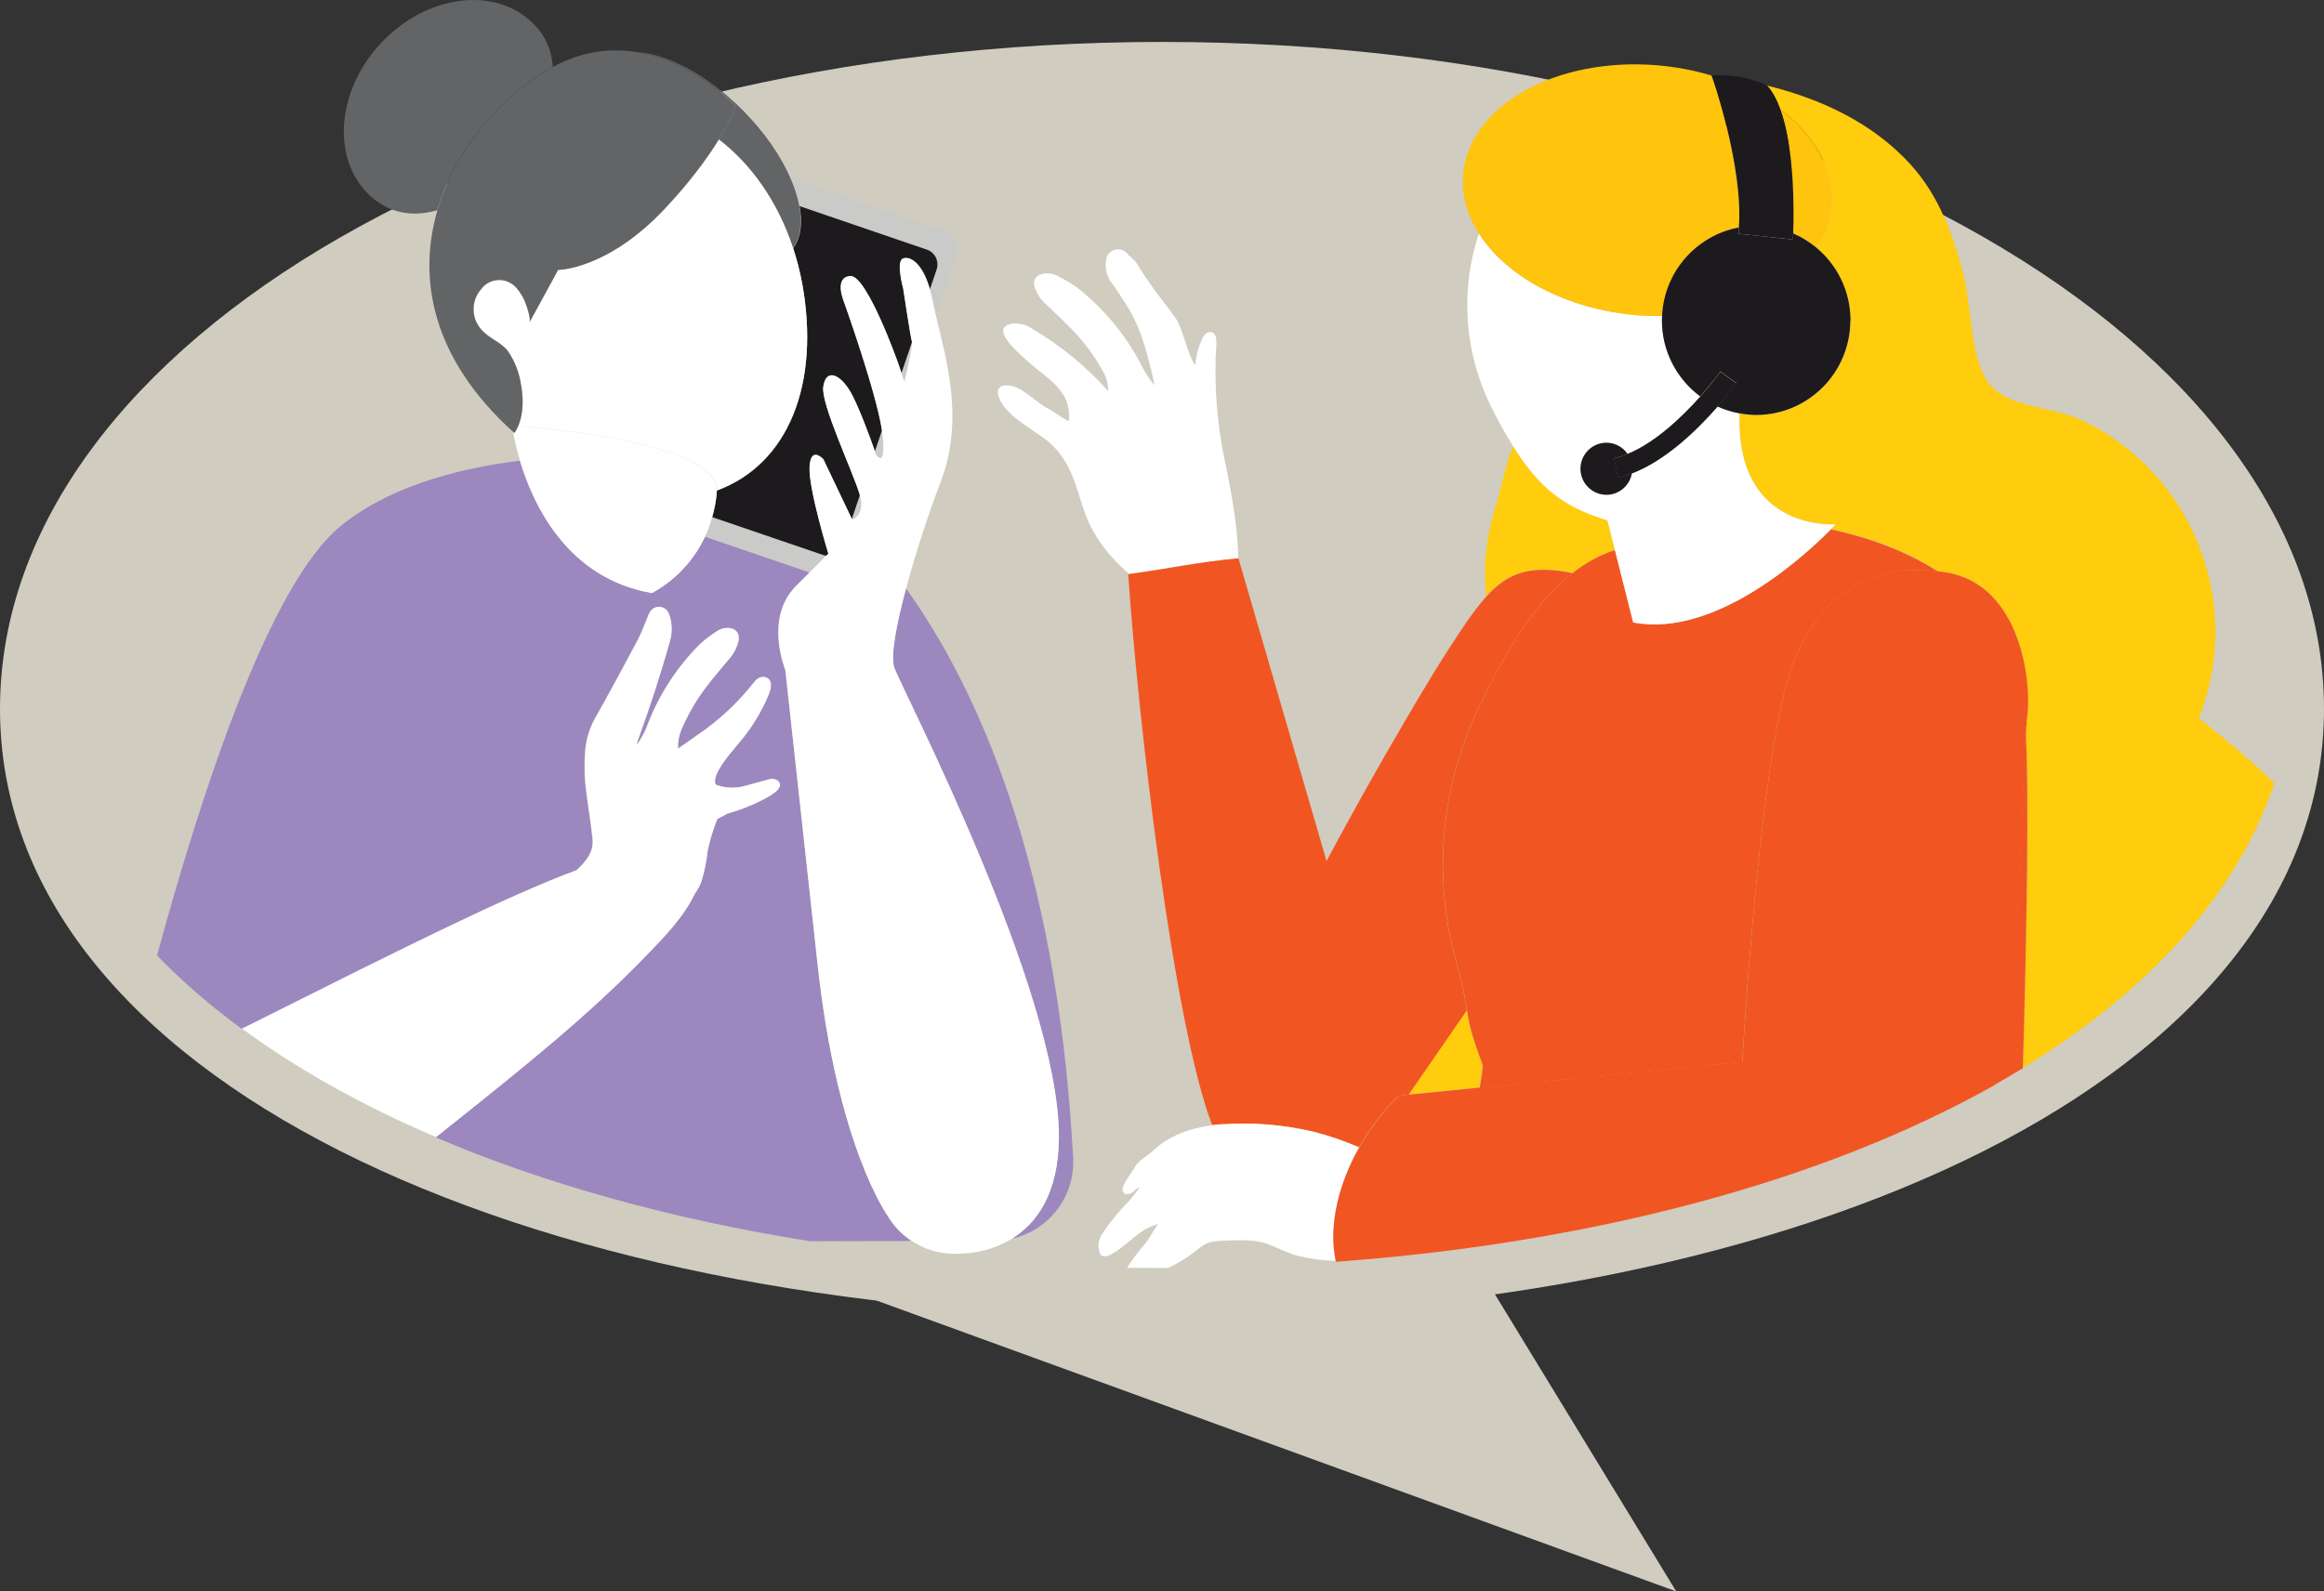
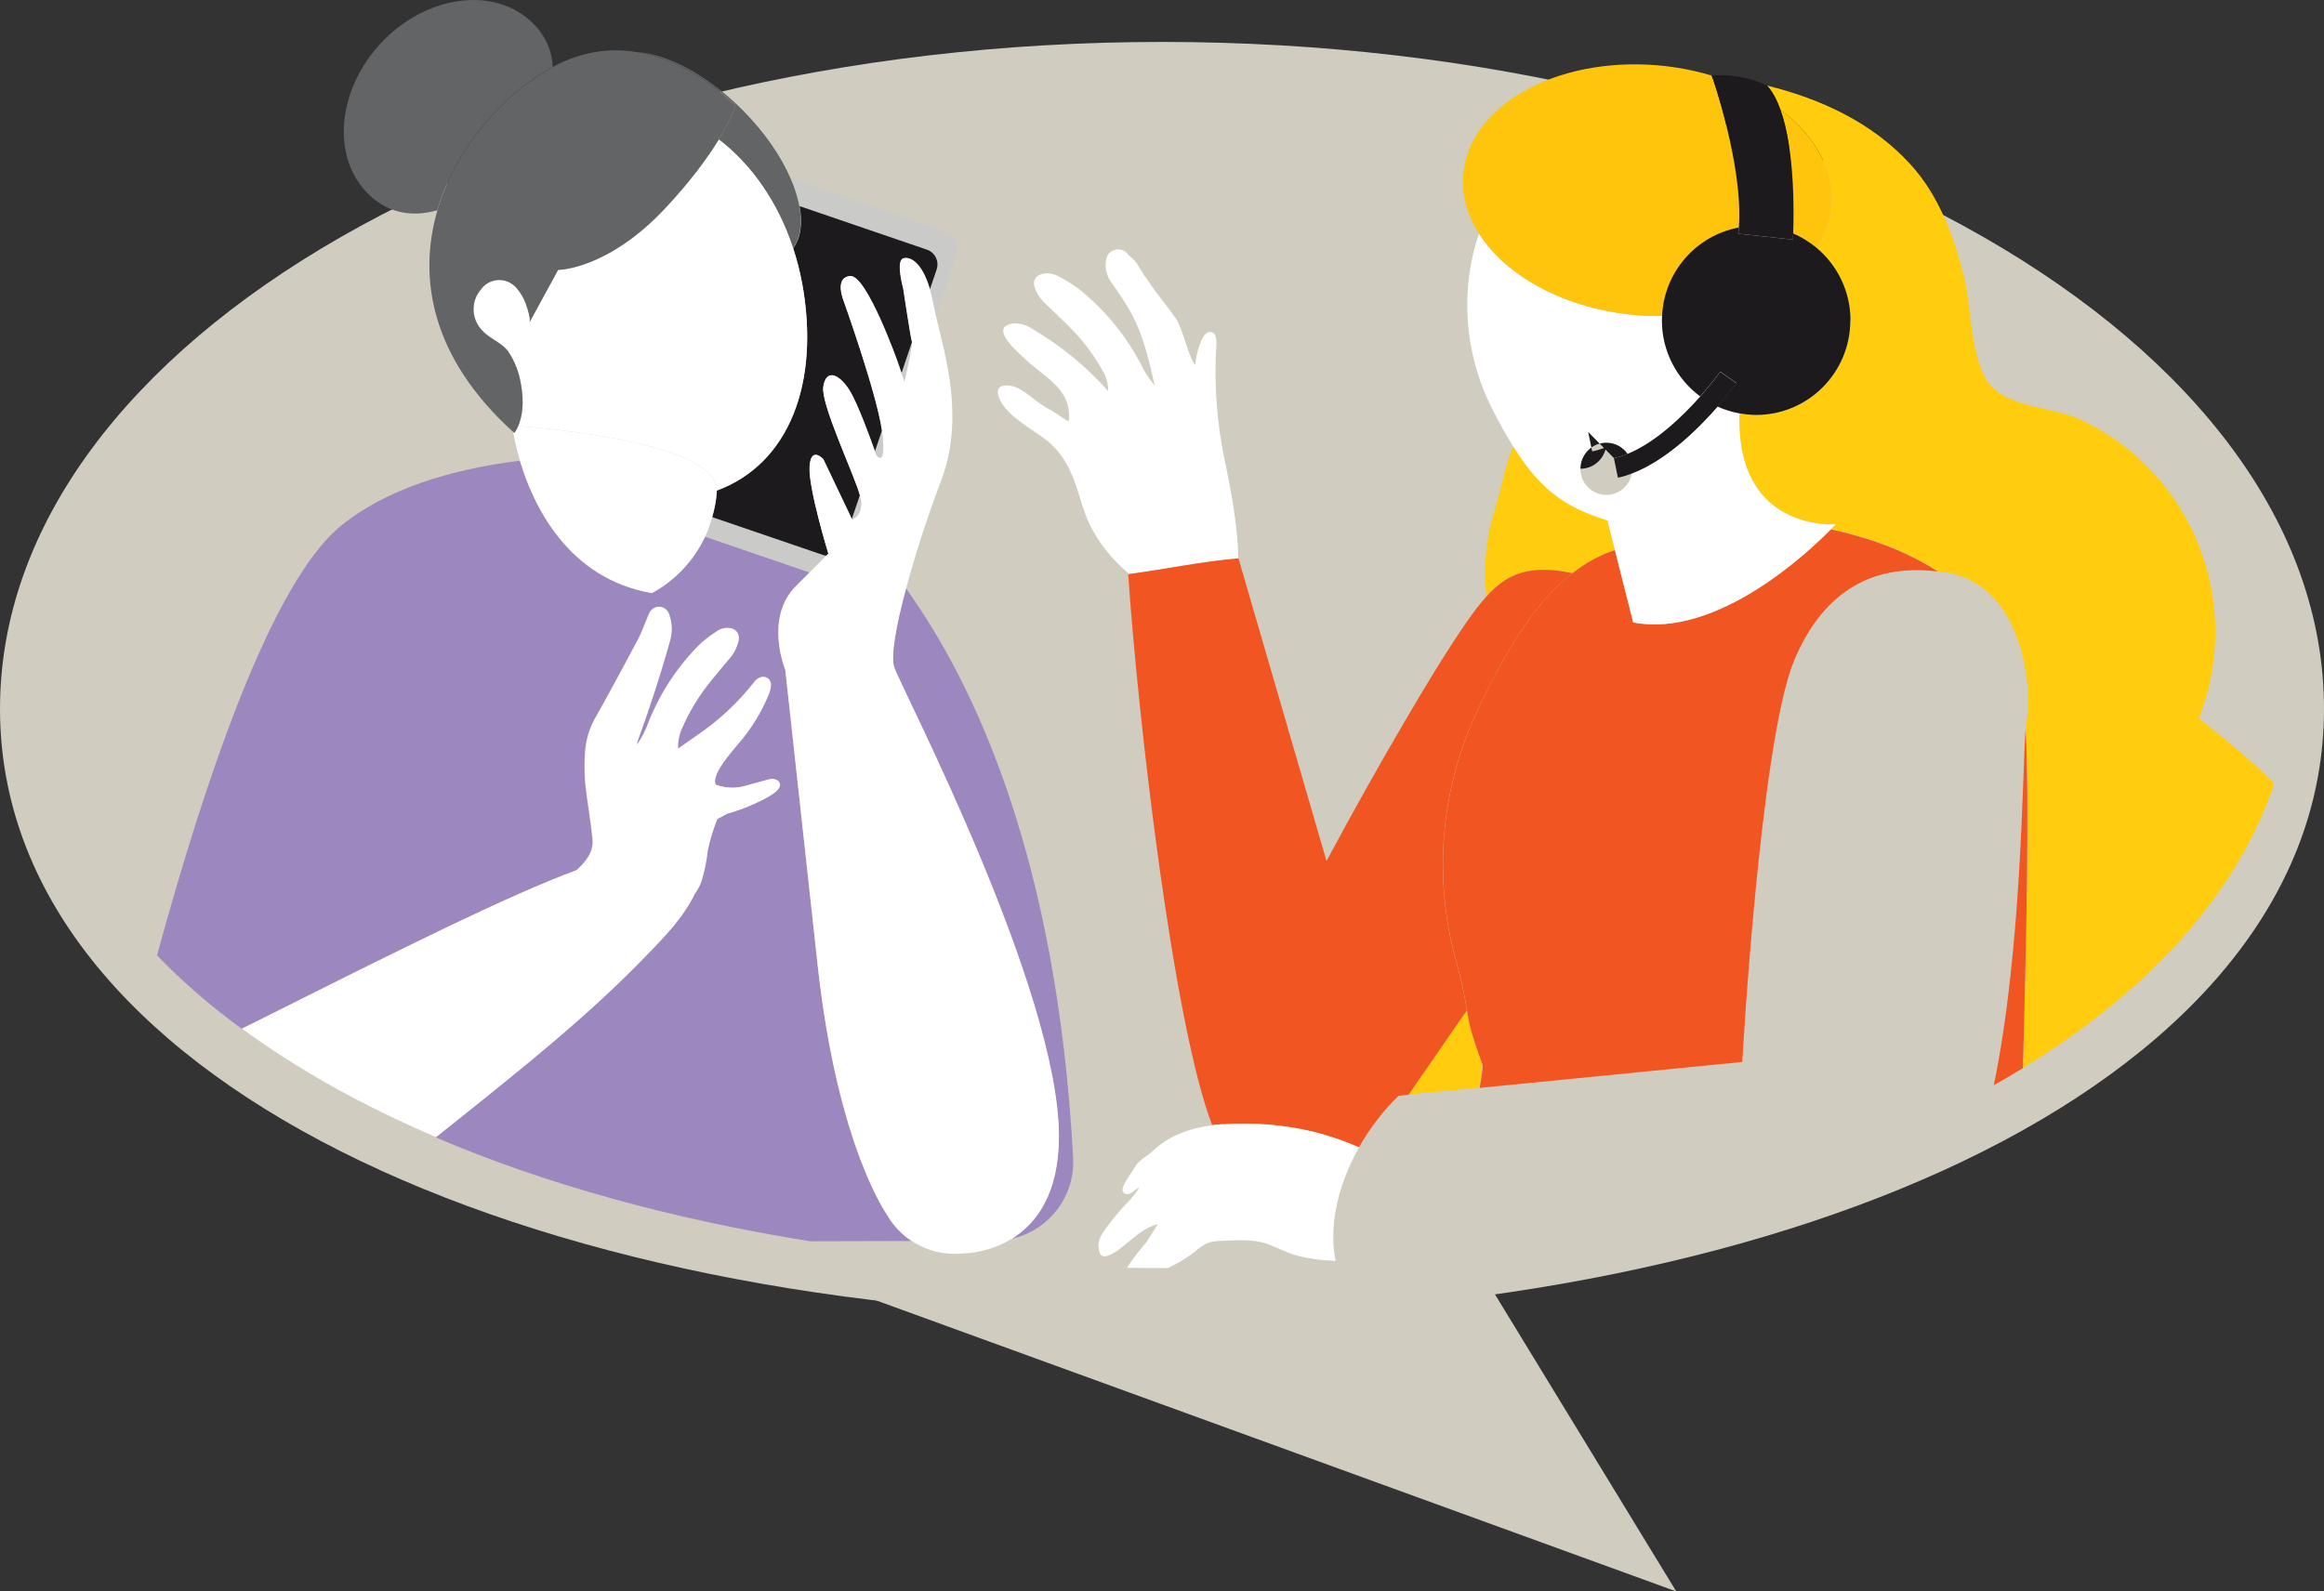
<svg xmlns="http://www.w3.org/2000/svg" id="Layer_2" viewBox="0 0 251 171.93">
  <rect x="0" y="0" width="251" height="171.93" fill="#333333" stroke="none" />
  <defs>
    <style>.cls-1{fill:#cacac9;}.cls-2{fill:#ffc40c;}.cls-3{fill:#d0ccbf;}.cls-4{fill:#fff;}.cls-5{fill:#1d1a1d;}.cls-6{fill:#ffcc0e;}.cls-7{fill:#636466;}.cls-8{fill:#9c87bf;}.cls-9{fill:#f15622;}</style>
  </defs>
  <g id="Layer_1-2">
    <path class="cls-3" d="M90.86,139.12l90.18,32.81-24.37-39.95-65.81,7.14Z" />
    <path class="cls-3" d="M251,76.58c0,39.78-56.2,65.72-125.5,65.72S0,116.37,0,76.58,56.2,4.53,125.54,4.53s125.46,32.27,125.46,72.05Z" />
    <path class="cls-6" d="M160.11,115c-1.28-3.46-1.46-4.51-1.68-5.88l-6.21,8.99-.09.13h0s7.64-.74,7.64-.74c.25-1.45.38-2.34.31-2.51h.02Z" />
    <path class="cls-6" d="M169.85,61.9c1.38-1.07,2.9-1.93,4.57-2.48l-.82-3.24c-4.57-1.39-7.27-3.35-10.18-8.01-.77,1.88-1.43,5.12-1.83,6.38-1.04,3.22-1.46,6.61-1.05,9.87,2.32-2.57,4.76-3.48,9.31-2.53Z" />
    <path class="cls-6" d="M197.8,22.25c-.14,1.62-.72,3.15-1.62,4.52,2.25,1.88,3.68,4.7,3.68,7.86,0,5.64-4.56,10.21-10.18,10.21-.62,0-1.22-.06-1.81-.18-.44,12.84,10.37,11.97,10.37,11.97,0,0-.18.19-.5.53,3.53.74,7.79,2.1,11.57,4.56.33.04.65.08.98.14,8.05,1.37,9.31,12.16,8.57,16.14-.04.18-.06.44-.09.78.39,6.9.15,21.09-.29,36.6,13.53-8.27,23.09-18.67,27.16-30.77-2.57-2.49-5.35-4.8-8.16-7.01,4.92-12.43-.65-26.54-12.7-32.23-2.94-1.4-7.82-1.31-9.89-3.84-2.07-2.53-1.98-8.52-2.79-11.72-1.13-4.38-2.67-8.66-5.77-12.06-4.09-4.48-9.63-7.06-15.5-8.51.59.65,1.07,1.55,1.44,2.59,3.7,2.8,5.86,6.52,5.53,10.43h-.01Z" />
    <path class="cls-6" d="M184.85,8.14h.1c-.09,0-.18-.03-.26-.04.06.01.11.03.18.05h-.01Z" />
    <path class="cls-4" d="M132.36,50.15c-.93-4.27-1.27-8.64-.99-12.99,0-.49,0-1.12-.49-1.27-.49-.15-.84.3-1.04.71-.41.89-.67,1.86-.75,2.85-.82-1.08-1.31-3.89-2.1-5.05-1.09-1.57-1.9-2.43-2.96-4.02-.46-.63-.89-1.3-1.29-1.98-.1-.19-.7-.71-.87-.86-.4-.62-1.22-.78-1.83-.39-.23.15-.41.37-.51.63-.28.99-.05,2.07.6,2.87,2.21,3.19,3.15,4.57,4.49,10.6.05.13.07.25.09.38-.62-.71-1.13-1.49-1.52-2.34-1.67-3.17-3.98-5.94-6.78-8.16-.68-.49-1.41-.93-2.16-1.31-1.09-.6-2.89-.29-2.53,1.13.26.81.74,1.51,1.39,2.04.93.92,1.9,1.8,2.79,2.74,1.24,1.28,2.3,2.73,3.17,4.29.41.67.63,1.45.62,2.24-2.36-2.66-5.12-4.92-8.18-6.72-.59-.42-1.29-.62-2.02-.6-2.85.35.44,3.11,1.39,3.99,2.23,2.04,4.72,3.11,4.59,6.3,0,.09-.01.16-.05.24-.09.11-1.79-1.11-1.93-1.17-1.54-.71-2.84-2.33-4.25-2.61-.78-.15-2-.08-1.22,1.55.94,1.96,4.09,3.44,5.42,4.66,2.85,2.61,2.92,6.06,4.28,8.83.97,1.91,2.3,3.61,3.93,5,.11.09.2.2.29.31,3.94-.53,7.83-1.35,11.8-1.7-.06-3.42-.7-6.85-1.37-10.17h0Z" />
    <path class="cls-9" d="M132.09,121.47c3.25-.23,6.53.04,9.7.79,1.71.42,3.38.99,4.98,1.7,1.18-2.09,2.65-4,4.28-5.58l1.08-.1h0s.09-.14.09-.14l6.21-8.99c-.18-1.07-.36-2.35-1.13-5.17-2.59-9.17-1.72-18.98,2.42-27.55,2.41-4.97,5.52-10.94,10.12-14.51-4.56-.94-6.99-.04-9.31,2.53-.7.78-1.41,1.71-2.15,2.78-2.4,3.5-4.59,7.16-6.74,10.84-2.89,4.92-5.67,9.91-8.37,14.95l-9.51-32.7h-.05c-3.97.35-7.87,1.17-11.8,1.7h-.06c1.07,15.79,4.89,48.69,9.07,59.53.33-.04.65-.08.99-.1h.18Z" />
    <path class="cls-9" d="M218.77,78.8c-.35,4.57-.38,23.66-3.43,38.44,1.07-.6,2.11-1.21,3.14-1.84.43-15.51.68-29.7.29-36.6Z" />
    <path class="cls-9" d="M176.39,67.24l-1.97-7.81c-1.67.54-3.19,1.4-4.57,2.48-4.59,3.56-7.72,9.53-10.12,14.51-4.14,8.58-5.01,18.37-2.42,27.55.77,2.82.95,4.09,1.13,5.17.21,1.37.4,2.42,1.68,5.88.06.15-.06,1.06-.31,2.51l28.36-2.8s1.91-34.21,5.57-43.3c2.95-7.09,8.07-10.63,15.56-9.68-3.76-2.44-8.03-3.8-11.57-4.56-2.32,2.37-12.26,11.81-21.35,10.06h0Z" />
    <path class="cls-4" d="M173.6,56.19l.82,3.24,1.97,7.81c9.09,1.75,19.03-7.69,21.35-10.06.33-.34.5-.53.5-.53,0,0-10.81.87-10.37-11.97-.83-.15-1.63-.4-2.37-.74-2.1,2.4-5.55,5.82-9.26,7.21-.24,1.32-1.37,2.32-2.75,2.32-1.54,0-2.8-1.26-2.8-2.81s1.25-2.81,2.8-2.81c.94,0,1.78.48,2.28,1.2,3.01-1.21,5.95-4.05,7.87-6.21-2.51-1.86-4.13-4.84-4.13-8.21,0-.16.01-.33.02-.49-.9,0-1.82,0-2.76-.09-7.69-.65-14.11-4.19-17.04-8.81-1.88,5.52-1.88,12.49,1.53,19.13.75,1.46,1.46,2.72,2.16,3.84,2.91,4.66,5.61,6.62,10.18,8.01h0Z" />
    <path class="cls-2" d="M197.8,22.25c.33-3.9-1.83-7.62-5.53-10.43,1.57,4.36,1.46,11.24,1.38,13.38.93.39,1.77.92,2.53,1.55.9-1.37,1.48-2.9,1.62-4.52h0Z" />
    <path class="cls-2" d="M176.77,34.05c.93.08,1.86.1,2.76.09.23-4.77,3.7-8.68,8.27-9.54.53-6.47-2.82-16.28-2.94-16.44-.05-.01-.11-.03-.18-.05-1.77-.52-3.65-.88-5.62-1.05-10.98-.94-20.41,4.34-21.03,11.8-.19,2.23.44,4.41,1.71,6.38,2.94,4.62,9.35,8.16,17.04,8.81h-.01Z" />
    <path class="cls-5" d="M199.86,34.62c0-3.16-1.43-5.98-3.68-7.86-.77-.63-1.61-1.16-2.53-1.55-.01.43-.03.67-.03.67l-5.89-.63c.02-.21.04-.44.05-.67-4.56.86-8.05,4.77-8.27,9.54,0,.16-.02.33-.02.49,0,3.36,1.63,6.35,4.13,8.21,1.33-1.5,2.16-2.64,2.18-2.68l1.73,1.23c-.09.11-.85,1.16-2.05,2.54.75.34,1.54.59,2.37.74.59.1,1.19.18,1.81.18,5.62,0,10.18-4.57,10.18-10.21h.01Z" />
-     <path class="cls-5" d="M174.32,49.5c.49-.1.97-.26,1.46-.47-.5-.72-1.34-1.2-2.28-1.2-1.54,0-2.8,1.26-2.8,2.81s1.26,2.81,2.8,2.81c1.38,0,2.52-1.01,2.75-2.32-.49.19-.99.35-1.49.45l-.43-2.1h0Z" />
+     <path class="cls-5" d="M174.32,49.5c.49-.1.97-.26,1.46-.47-.5-.72-1.34-1.2-2.28-1.2-1.54,0-2.8,1.26-2.8,2.81c1.38,0,2.52-1.01,2.75-2.32-.49.19-.99.35-1.49.45l-.43-2.1h0Z" />
    <path class="cls-5" d="M184.86,8.14c.1.16,3.45,9.97,2.94,16.44-.01.23-.03.45-.05.67l5.89.63s.01-.25.03-.67c.08-2.15.19-9.04-1.38-13.38-.38-1.05-.84-1.94-1.44-2.59-1.83-.86-3.85-1.22-5.87-1.1h-.1Z" />
    <path class="cls-5" d="M185.82,40.15s-.85,1.18-2.18,2.68c-1.91,2.15-4.86,5-7.87,6.21-.49.19-.97.37-1.46.47l.43,2.1c.5-.1.99-.26,1.49-.45,3.71-1.4,7.17-4.81,9.26-7.21,1.21-1.39,1.96-2.43,2.05-2.54l-1.73-1.23h.01Z" />
    <path class="cls-4" d="M146.77,123.95c-1.61-.7-3.27-1.27-4.98-1.7-3.17-.74-6.45-1.02-9.7-.79h-.16c-.33.02-.65.06-.99.1-2.36.31-4.69,1.11-6.46,2.81-.51.49-1.53,1.01-1.87,1.65-.34.64-1.14,1.55-1.36,2.37-.08.26.08.53.33.6.05.01.11.03.16.03.26-.03.5-.14.7-.31.19-.18.4-.33.64-.43-.3.45-.62.88-.97,1.28-1.09,1.11-2.1,2.3-2.97,3.58-.24.34-.4.72-.49,1.12-.03.33,0,.65.09.97.29,1.4,2.5-.54,3.01-.96,1.02-.83,2.03-1.75,3.34-2.01-.08,0-1.1,1.71-1.23,1.88-.62.77-1.27,1.51-1.81,2.33-.11.16-.23.33-.31.5,1.24.01,2.5.02,3.75.02h.65c1.04-.49,2.05-1.08,2.96-1.81.38-.34.8-.63,1.26-.86.46-.18.95-.25,1.44-.26,1.49-.06,3.38-.21,4.83.25,1.26.4,2.35,1.08,3.68,1.4,1.29.31,2.61.48,3.94.5-.8-3.93.35-8.39,2.55-12.28l-.03.03Z" />
-     <path class="cls-9" d="M218.86,78c.74-3.98-.53-14.77-8.57-16.14-.34-.06-.65-.1-.98-.14-7.49-.94-12.61,2.58-15.56,9.68-3.68,9.09-5.57,43.3-5.57,43.3l-28.36,2.8-7.64.76h-.01l-1.08.11c-1.63,1.57-3.1,3.5-4.28,5.58-2.2,3.89-3.35,8.35-2.55,12.28,0,.03.01.06.03.09,27.95-2.06,52.77-8.75,71.11-19.08,3.04-14.78,3.06-33.87,3.43-38.44.02-.34.05-.62.09-.78h-.04Z" />
    <path class="cls-8" d="M96.58,72.15c.82,2.32,17.77,34.84,17.77,50.63,0,6.28-2.5,9.44-5.06,11.04,3.98-.89,6.84-4.55,6.61-8.76-1.74-32.32-10.62-51.13-18.06-61.51-1.08,4.02-1.69,7.4-1.27,8.6Z" />
    <path class="cls-8" d="M95.93,131.45s-5.45-7.34-7.63-27.21c-2.22-20.32-3.49-31.86-3.49-31.86,0,0-2.31-5.59,1.15-9.05l1.49-1.5-11.31-3.87c-1.2,2.56-3.2,4.72-5.76,6.11-9.07-1.57-12.8-9.48-14.24-14.3-7.39.92-14.5,3.06-19.4,7.11-7.48,6.18-14.67,27.59-19.78,46.34,2.7,2.8,5.75,5.44,9.14,7.92.53-.25,1.05-.5,1.56-.77,16-8.03,27.07-13.56,34.6-16.36,1.02-.96,1.86-1.95,1.71-3.39-.2-2.03-.59-4.04-.79-6.07-.09-1.15-.09-2.3,0-3.45.11-1.35.54-2.64,1.24-3.8,1.51-2.69,2.97-5.41,4.42-8.13.4-.76.69-1.59,1.03-2.37.06-.2.15-.4.25-.59.14-.28.38-.49.67-.59.59-.2,1.23.13,1.43.72.35.94.39,1.98.1,2.93-1.02,3.66-2.21,7.3-3.49,10.8-.05.13-.06.25-.05.38.51-.74.94-1.55,1.23-2.4,1.27-3.17,3.16-6.06,5.57-8.46.58-.52,1.19-.99,1.84-1.4.93-.65,2.55-.43,2.32,1.02-.19.78-.58,1.51-1.12,2.1-.79.96-1.59,1.89-2.35,2.87-1.04,1.37-1.92,2.86-2.61,4.43-.34.7-.5,1.5-.46,2.28.74-.53,1.39-.98,2.1-1.47,2.31-1.57,4.37-3.49,6.1-5.69.09-.14.2-.25.33-.35.73-.55,1.64-.11,1.49.84-.04.26-.11.52-.21.77-.82,2-1.96,3.84-3.38,5.46-.73.87-2.61,2.97-2.43,4.14,0,.06.04.13.09.18.05.04.11.06.18.08.88.29,1.81.33,2.71.13l2.86-.78c.39-.1.98,0,1.13.42l.03.1c.09.62-.89,1.16-1.31,1.4-1.38.76-2.85,1.36-4.37,1.79l-1.08.58c-.44,1.08-.78,2.22-1.03,3.36-.13,1.16-.35,2.3-.7,3.42-.18.47-.4.89-.7,1.28-1.18,2.49-3.23,4.61-5.12,6.56-6.28,6.52-13.43,12.23-20.48,17.87-.79.64-1.58,1.26-2.37,1.89,11.81,5.05,25.5,8.84,40.46,11.23l10.91-.03c-.99-.67-1.86-1.55-2.51-2.61h.05Z" />
    <path class="cls-1" d="M94.61,49.15s1.08,1.62.7-2.18c-.01-.15-.05-.33-.08-.5l-.77,2.28c.09.25.15.42.15.42h-.01Z" />
    <path class="cls-1" d="M97.68,41.26s.95-3.94.8-4.36l-1.14,3.37.34.98Z" />
    <path class="cls-1" d="M92.04,56.16s1.22-.4.95-2.18c-.03-.13-.06-.31-.13-.52l-.88,2.58.05.11Z" />
    <path class="cls-1" d="M100.08,26.96c.88.3,1.34,1.26,1.05,2.14l-.72,2.12c.14.48.26.99.38,1.6.08.4.18.84.28,1.3l2.25-6.65c.35-1.02-.2-2.13-1.22-2.48l-16.37-5.59c-.11-.04-.23-.06-.34-.08.44,1.02.75,2,.92,2.93l13.75,4.7h.01Z" />
    <path class="cls-1" d="M88.89,59.93l-11.97-4.09c-.2.73-.45,1.45-.77,2.14l11.31,3.87,1.82-1.83c-.13,0-.26-.04-.39-.08h0Z" />
    <path class="cls-5" d="M89.3,60.01l.18-.18s-2.17-7.08-2.03-9.39c.14-2.32,1.49-.81,1.49-.81l3.06,6.42.88-2.58c-.74-2.48-4.22-9.82-3.94-11.67.3-2,1.76-1.36,2.85.42.9,1.47,2.27,5.28,2.71,6.52l.77-2.28c-.61-4.16-4.12-13.91-4.12-13.91,0,0-1.09-2.58.7-2.72,1.78-.14,5.16,9.39,5.16,9.39l.36,1.06,1.14-3.37c-.14-.42-.94-5.72-.94-5.72,0,0-.82-3,0-3.26.7-.24,2.01.35,2.87,3.3l.72-2.12c.3-.88-.18-1.84-1.05-2.14l-13.75-4.7c.34,1.83.14,3.41-.69,4.55.39,1.2.73,2.43.95,3.71,2.01,10.95-1.46,19.63-9.2,22.48v.15c-.06.93-.24,1.83-.49,2.71l11.97,4.09c.13.05.26.06.39.08v-.03Z" />
    <path class="cls-4" d="M100.41,31.21c-.87-2.95-2.17-3.53-2.87-3.3-.82.28,0,3.26,0,3.26,0,0,.8,5.3.94,5.72.14.4-.8,4.36-.8,4.36l-.34-.98-.36-1.06s-3.36-9.53-5.16-9.39c-1.78.14-.7,2.72-.7,2.72,0,0,3.49,9.76,4.12,13.91.02.18.05.35.08.5.39,3.82-.7,2.18-.7,2.18,0,0-.05-.16-.15-.42-.44-1.26-1.81-5.05-2.71-6.52-1.09-1.78-2.55-2.42-2.85-.42-.28,1.86,3.21,9.19,3.94,11.67.06.2.1.38.13.52.28,1.78-.95,2.18-.95,2.18l-.05-.11-3.06-6.42s-1.36-1.5-1.49.81c-.14,2.32,2.03,9.39,2.03,9.39l-.18.18-1.82,1.83-1.49,1.5c-3.46,3.45-1.15,9.05-1.15,9.05,0,0,1.27,11.53,3.49,31.86,2.17,19.87,7.63,27.21,7.63,27.21.65,1.06,1.51,1.94,2.51,2.61,1.58,1.06,3.5,1.56,5.46,1.37,0,0,2.74.05,5.4-1.61,2.56-1.59,5.06-4.75,5.06-11.04,0-15.79-16.96-48.31-17.77-50.63-.43-1.21.19-4.58,1.27-8.6.99-3.7,2.38-7.95,3.75-11.55,2.59-6.79.49-13.46-.54-17.88-.1-.45-.2-.89-.28-1.3-.11-.6-.24-1.13-.38-1.6h.02Z" />
    <path class="cls-7" d="M79.45,11.43s-.44,1.35-1.83,3.64c3.53,2.69,6.4,6.79,8.02,11.74.82-1.12,1.03-2.71.69-4.55-.18-.93-.48-1.91-.92-2.93-1.04-2.43-2.82-5.04-5.2-7.43-3.74-3.75-8.03-6.02-11.31-6.27,6.17,1.06,10.55,5.79,10.55,5.79h-.01Z" />
    <path class="cls-4" d="M86.61,30.52c-.24-1.28-.57-2.52-.95-3.71-1.62-4.95-4.49-9.04-8.02-11.74-1.17,1.91-3,4.48-5.84,7.48-6.21,6.6-11.51,6.6-11.51,6.6l-3.1,5.68c.16-.35-.2-1.46-.33-1.83-.24-.73-.62-1.4-1.12-1.96-.11-.13-.24-.23-.38-.33-1.09-.79-2.62-.54-3.41.55-1.12,1.28-1.05,3.21.13,4.43.83.91,2.05,1.27,2.79,2.24.72,1.05,1.19,2.24,1.39,3.5.44,2.29.05,3.8-.29,4.6,3.64.28,21.56,1.9,21.45,6.95,7.73-2.85,11.21-11.52,9.2-22.48h-.01Z" />
    <path class="cls-7" d="M59.15,7.53c.19-.11.36-.2.55-.3-.1-1.8-.8-3.46-2.28-4.85-4.15-3.92-11.45-2.88-16.28,2.28-4.82,5.18-5.37,12.52-1.22,16.44,2.11,1.98,4.67,2.37,7.32,1.61,1.93-6.61,6.8-12.15,11.91-15.19Z" />
    <path class="cls-4" d="M70.39,64.09c2.56-1.39,4.56-3.54,5.76-6.11.33-.68.57-1.4.77-2.14.24-.88.43-1.78.49-2.71v-.15c.11-5.06-17.82-6.67-21.45-6.95-.21.48-.4.71-.4.71-.05-.05-.1-.1-.15-.14.11.65.34,1.78.75,3.17,1.44,4.82,5.16,12.73,14.24,14.3h-.01Z" />
    <path class="cls-7" d="M55.96,46.04c.35-.81.73-2.3.29-4.6-.2-1.26-.68-2.46-1.39-3.5-.74-.98-1.97-1.33-2.79-2.24-1.18-1.22-1.24-3.15-.13-4.43.79-1.1,2.32-1.35,3.41-.55.14.1.26.2.38.33.5.57.89,1.23,1.12,1.96.13.37.49,1.47.33,1.83l3.1-5.68s5.3,0,11.51-6.6c2.82-3.01,4.67-5.57,5.84-7.48,1.39-2.29,1.83-3.64,1.83-3.64,0,0-4.38-4.73-10.55-5.79-2.79-.48-5.94-.2-9.21,1.59-.19.1-.36.19-.55.3-5.1,3.03-9.98,8.57-11.91,15.19-2.13,7.32-.65,15.93,8.16,23.91.05.05.1.1.15.14,0,0,.2-.23.4-.71l.03-.03Z" />
    <path class="cls-4" d="M69.93,103.11c1.9-1.96,3.94-4.07,5.12-6.56.29-.39.53-.83.7-1.28.34-1.12.58-2.27.7-3.43.25-1.15.59-2.27,1.03-3.36l1.08-.58c1.52-.43,2.99-1.02,4.37-1.79.41-.24,1.39-.78,1.31-1.4l-.03-.1c-.15-.43-.74-.53-1.13-.42l-2.86.78c-.89.2-1.83.16-2.71-.13-.06,0-.12-.04-.18-.08-.05-.05-.07-.11-.09-.18-.18-1.17,1.72-3.27,2.43-4.14,1.42-1.62,2.56-3.46,3.38-5.46.1-.25.18-.5.21-.77.14-.96-.77-1.4-1.49-.84-.13.1-.24.23-.33.35-1.73,2.2-3.79,4.12-6.1,5.69-.7.49-1.34.94-2.1,1.47-.04-.79.13-1.57.46-2.28.69-1.57,1.57-3.07,2.61-4.43.75-.98,1.56-1.91,2.35-2.87.55-.59.94-1.31,1.12-2.1.23-1.44-1.39-1.67-2.32-1.02-.65.42-1.28.88-1.84,1.4-2.41,2.4-4.32,5.29-5.57,8.46-.3.86-.72,1.66-1.23,2.4-.01-.13,0-.25.05-.38,1.28-3.5,2.47-7.14,3.49-10.8.29-.97.25-2-.1-2.93-.2-.59-.84-.92-1.43-.72-.29.1-.53.31-.67.59-.1.19-.19.39-.25.59-.34.79-.61,1.61-1.03,2.37-1.44,2.72-2.91,5.44-4.42,8.13-.7,1.16-1.13,2.46-1.24,3.8-.09,1.15-.09,2.3,0,3.45.21,2.03.59,4.04.79,6.07.15,1.44-.7,2.43-1.71,3.39-7.53,2.8-18.6,8.34-34.6,16.36-.51.25-1.04.5-1.56.77,6.02,4.42,13.06,8.35,20.96,11.72.79-.63,1.58-1.25,2.37-1.89,7.05-5.64,14.21-11.34,20.48-17.87h-.04Z" />
  </g>
</svg>